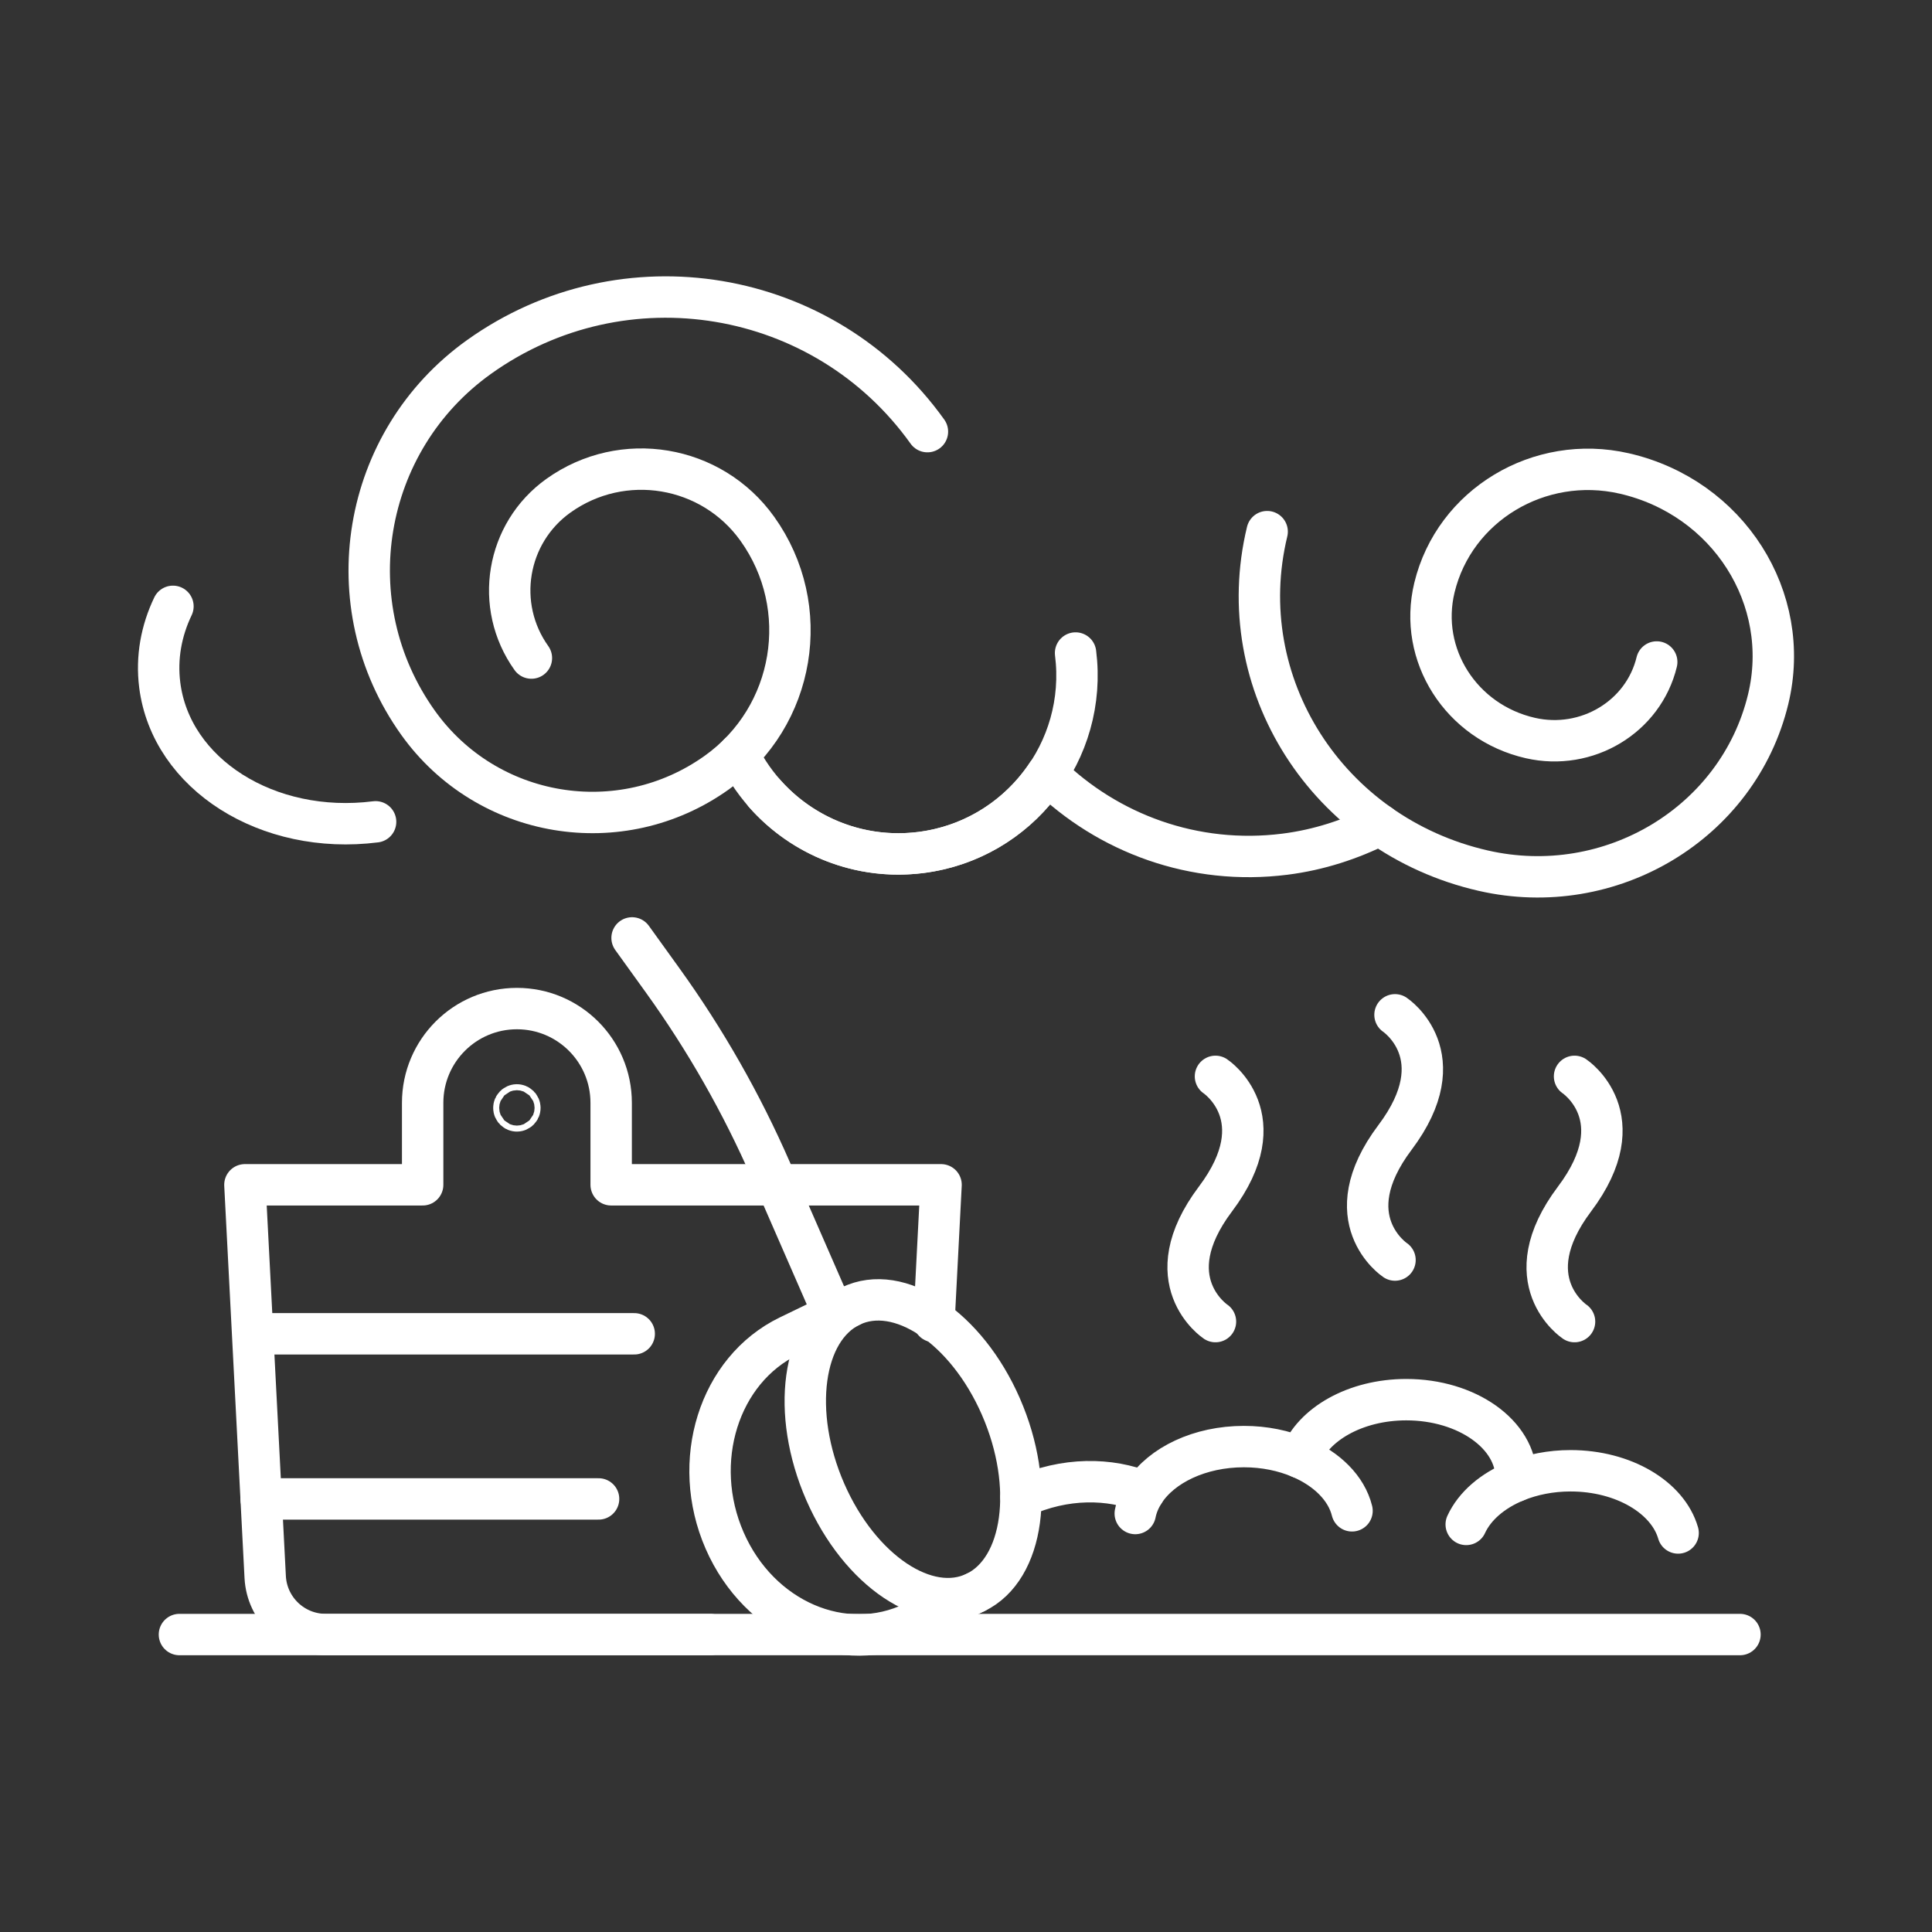
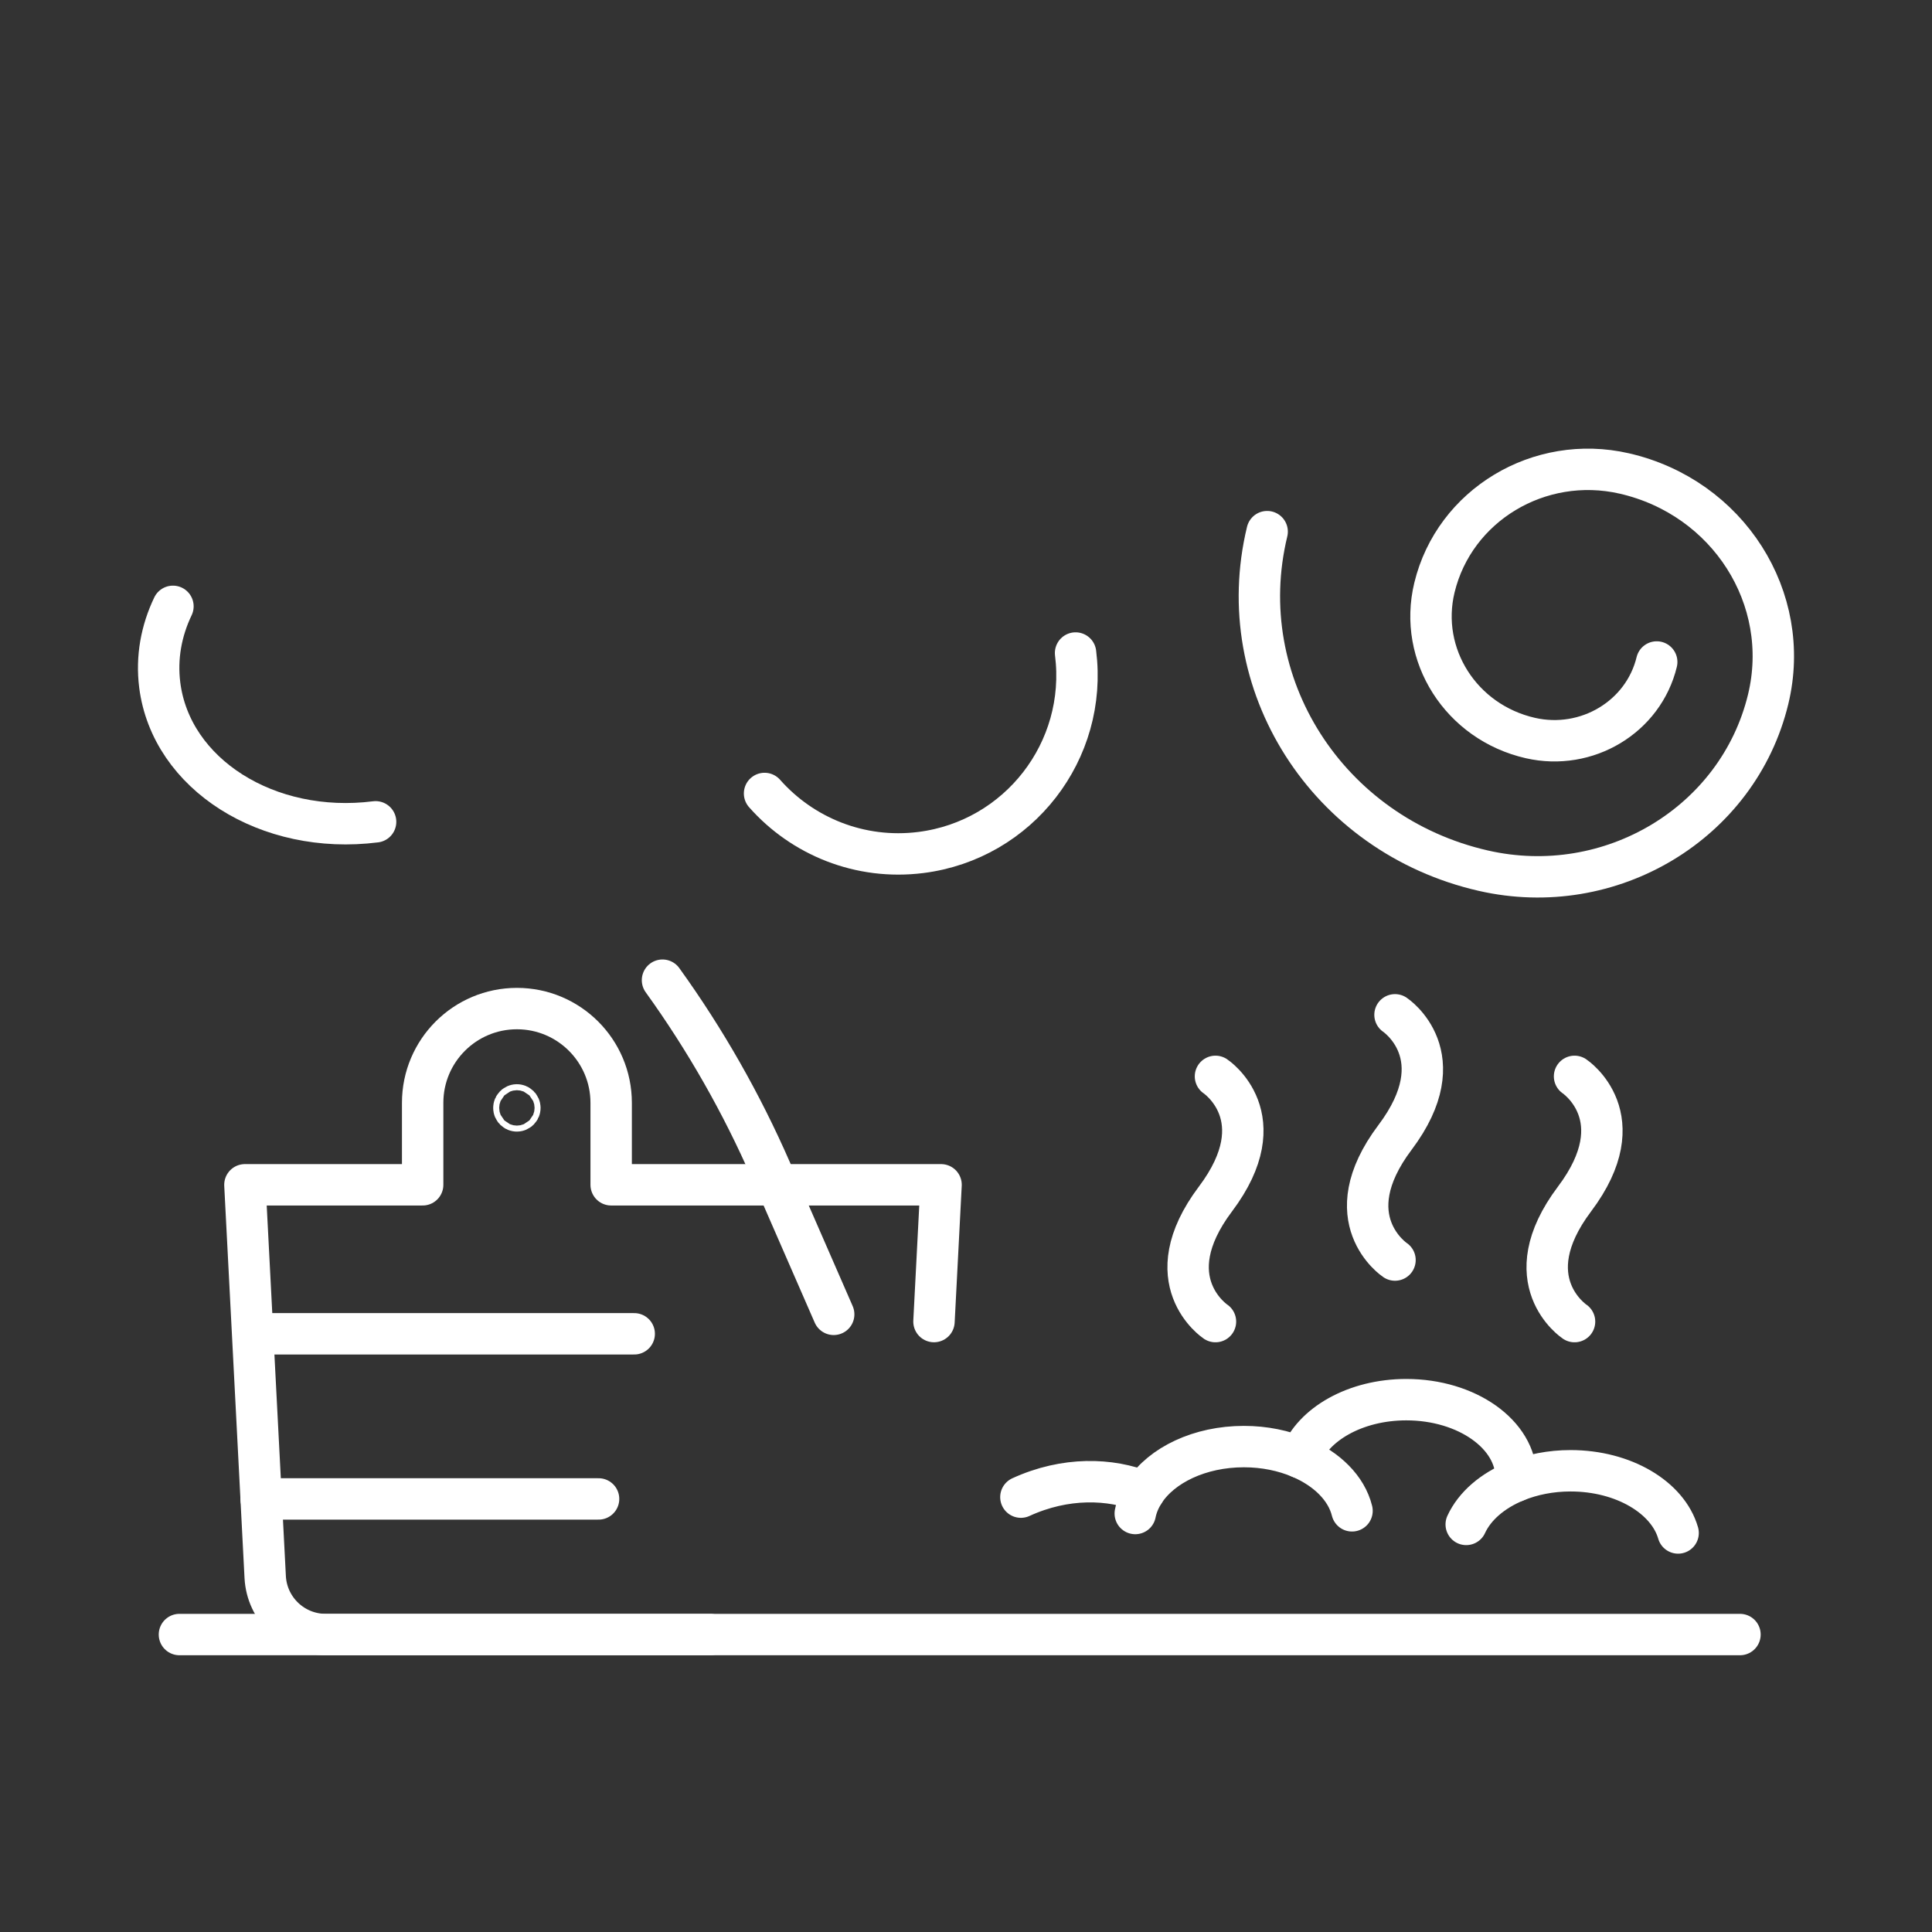
<svg xmlns="http://www.w3.org/2000/svg" id="Layer_1" viewBox="0 0 56 56">
  <rect x="0" y="0" width="56" height="56" fill="#333333" stroke="none" />
  <defs>
    <style>.cls-1{fill:none;stroke:#fff;stroke-linecap:round;stroke-linejoin:round;stroke-width:1.2px;}</style>
  </defs>
-   <path class="cls-1" d="m21.403,21.865c.949,1.924,3.04,3.13,5.288,2.845,1.555-.197,2.858-1.067,3.661-2.278,1.761,1.724,4.259,2.66,6.894,2.327.987-.125,1.906-.429,2.748-.851" />
  <path class="cls-1" d="m20.581,47.378h-11.139c-.935,0-1.706-.732-1.755-1.666l-.588-11.37h5.152v-2.376c0-1.509,1.223-2.732,2.732-2.732s2.732,1.223,2.732,2.732v2.376h9.562l-.205,3.964" />
  <line class="cls-1" x1="18.383" y1="38.661" x2="7.437" y2="38.661" />
  <line class="cls-1" x1="17.35" y1="43.447" x2="7.569" y2="43.447" />
  <line class="cls-1" x1="5.201" y1="47.378" x2="50.434" y2="47.378" />
  <path class="cls-1" d="m45.639,31.199s1.784,1.183,0,3.554c-1.784,2.371,0,3.554,0,3.554" />
  <path class="cls-1" d="m40.435,29.415s1.784,1.183,0,3.554,0,3.554,0,3.554" />
  <path class="cls-1" d="m35.231,31.199s1.784,1.183,0,3.554c-1.784,2.371,0,3.554,0,3.554" />
  <path class="cls-1" d="m48.641,44.434c-.296-1.029-1.579-1.803-3.117-1.803-.578,0-1.118.11-1.586.301.002-.035.007-.069.007-.105,0-1.247-1.425-2.257-3.182-2.257-1.477,0-2.714.714-3.073,1.682-.478-.204-1.036-.322-1.635-.322-1.282,0-2.385.538-2.889,1.313-.982-.397-2.285-.439-3.575.152" />
  <path class="cls-1" d="m37.691,42.252c.775.33,1.336.886,1.498,1.54" />
  <path class="cls-1" d="m32.906,43.87c.044-.221.134-.431.261-.626" />
  <path class="cls-1" d="m42.499,44.186c.246-.534.764-.978,1.439-1.254" />
  <path class="cls-1" d="m22.161,22.999c1.095,1.24,2.765,1.934,4.531,1.711,2.835-.359,4.842-2.947,4.484-5.782" />
  <path class="cls-1" d="m5.013,17.575c-.339.708-.483,1.486-.383,2.28.327,2.586,3.129,4.362,6.257,3.966" />
  <path class="cls-1" d="m48.021,19.188c-.385,1.591-2.025,2.578-3.663,2.204-2.007-.458-3.252-2.41-2.78-4.36.578-2.389,3.04-3.871,5.499-3.309,3.013.688,4.882,3.619,4.174,6.546-.868,3.587-4.564,5.811-8.256,4.968-4.524-1.033-7.329-5.432-6.266-9.827" />
-   <path class="cls-1" d="m15.403,19.074c-1.083-1.516-.732-3.623.784-4.706,1.858-1.327,4.439-.897,5.766.961,1.626,2.276,1.099,5.439-1.177,7.065-2.789,1.992-6.664,1.346-8.657-1.442-2.441-3.417-1.65-8.165,1.767-10.606,4.187-2.991,10.005-2.021,12.996,2.165" />
  <path class="cls-1" d="m14.895,32.113c0-.048.039-.087.087-.087s.087.039.087.087c0,.048-.039.087-.087.087s-.087-.039-.087-.087Z" />
-   <path class="cls-1" d="m24.656,37.859l-1.793.868c-2.027.982-2.859,3.635-1.859,5.927,1,2.291,3.454,3.353,5.481,2.371l1.793-.868" />
-   <path class="cls-1" d="m24.165,38.097l-1.82-4.17c-.849-1.945-1.902-3.794-3.142-5.516l-.882-1.225" />
-   <path class="cls-1" d="m29.013,40.775c1,2.291.671,4.701-.735,5.382s-3.357-.624-4.358-2.916c-1-2.291-.671-4.701.735-5.383s3.357.624,4.358,2.916Z" />
+   <path class="cls-1" d="m24.165,38.097l-1.82-4.17c-.849-1.945-1.902-3.794-3.142-5.516" />
</svg>